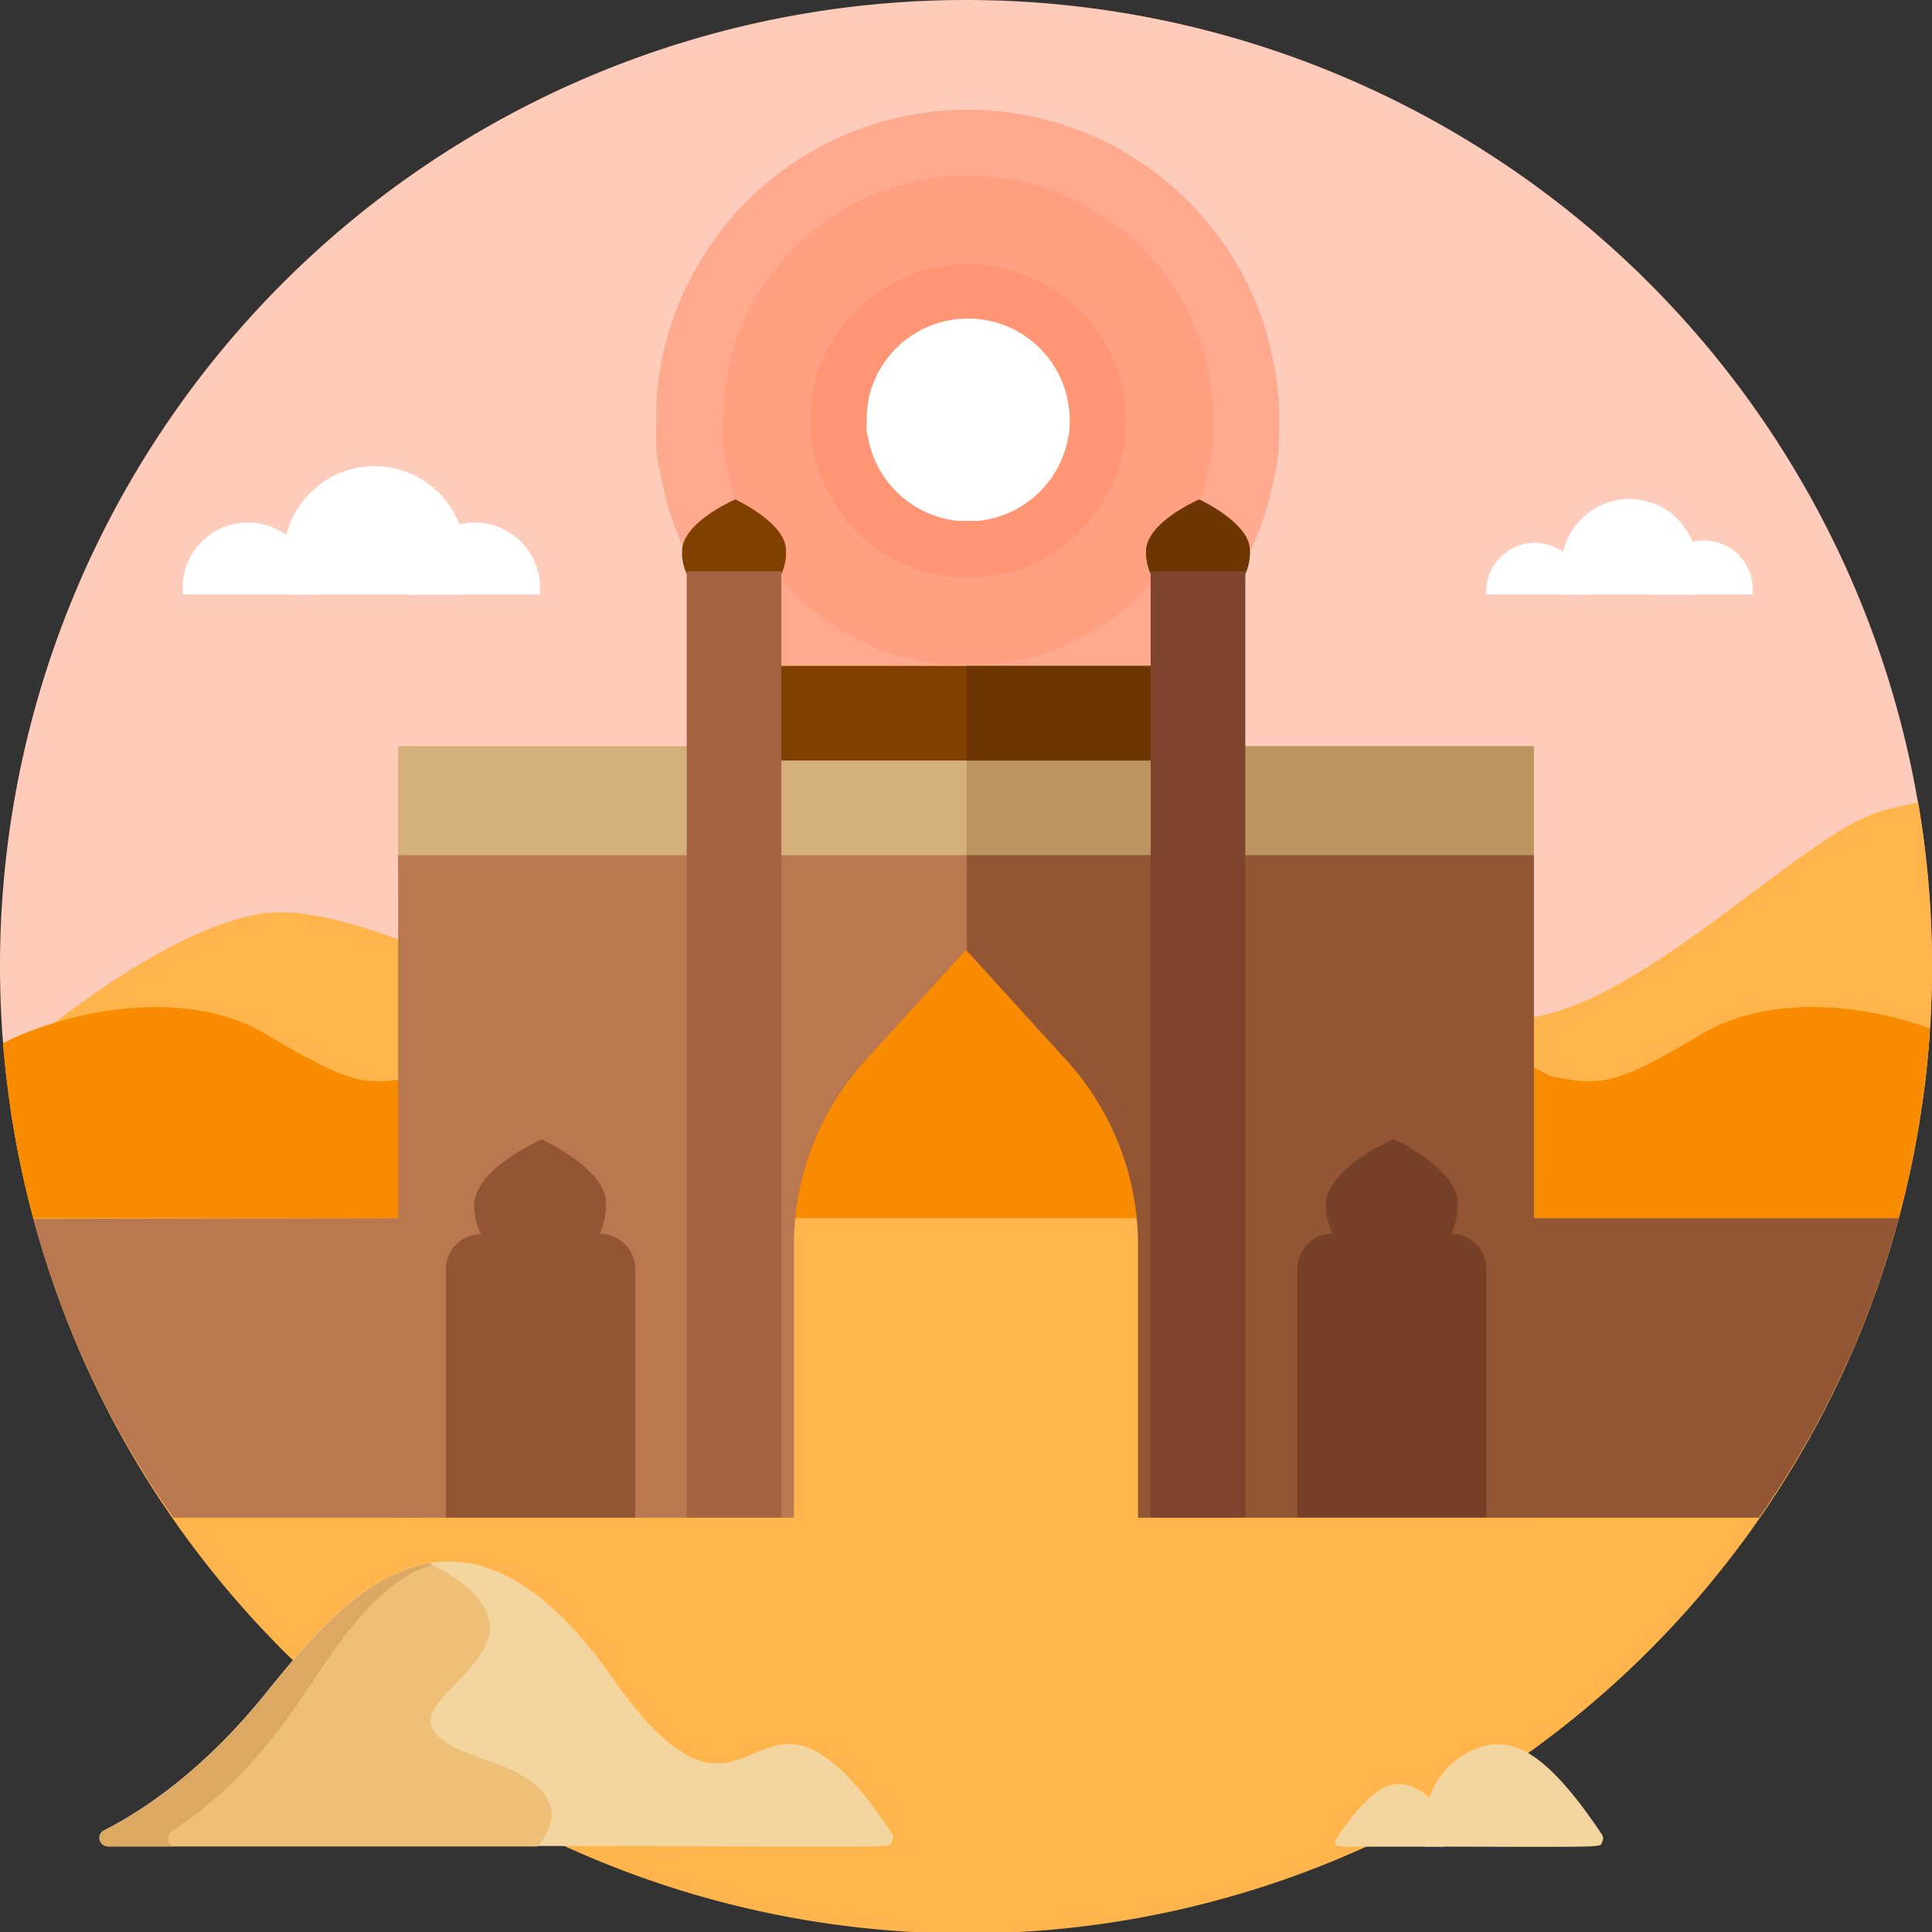
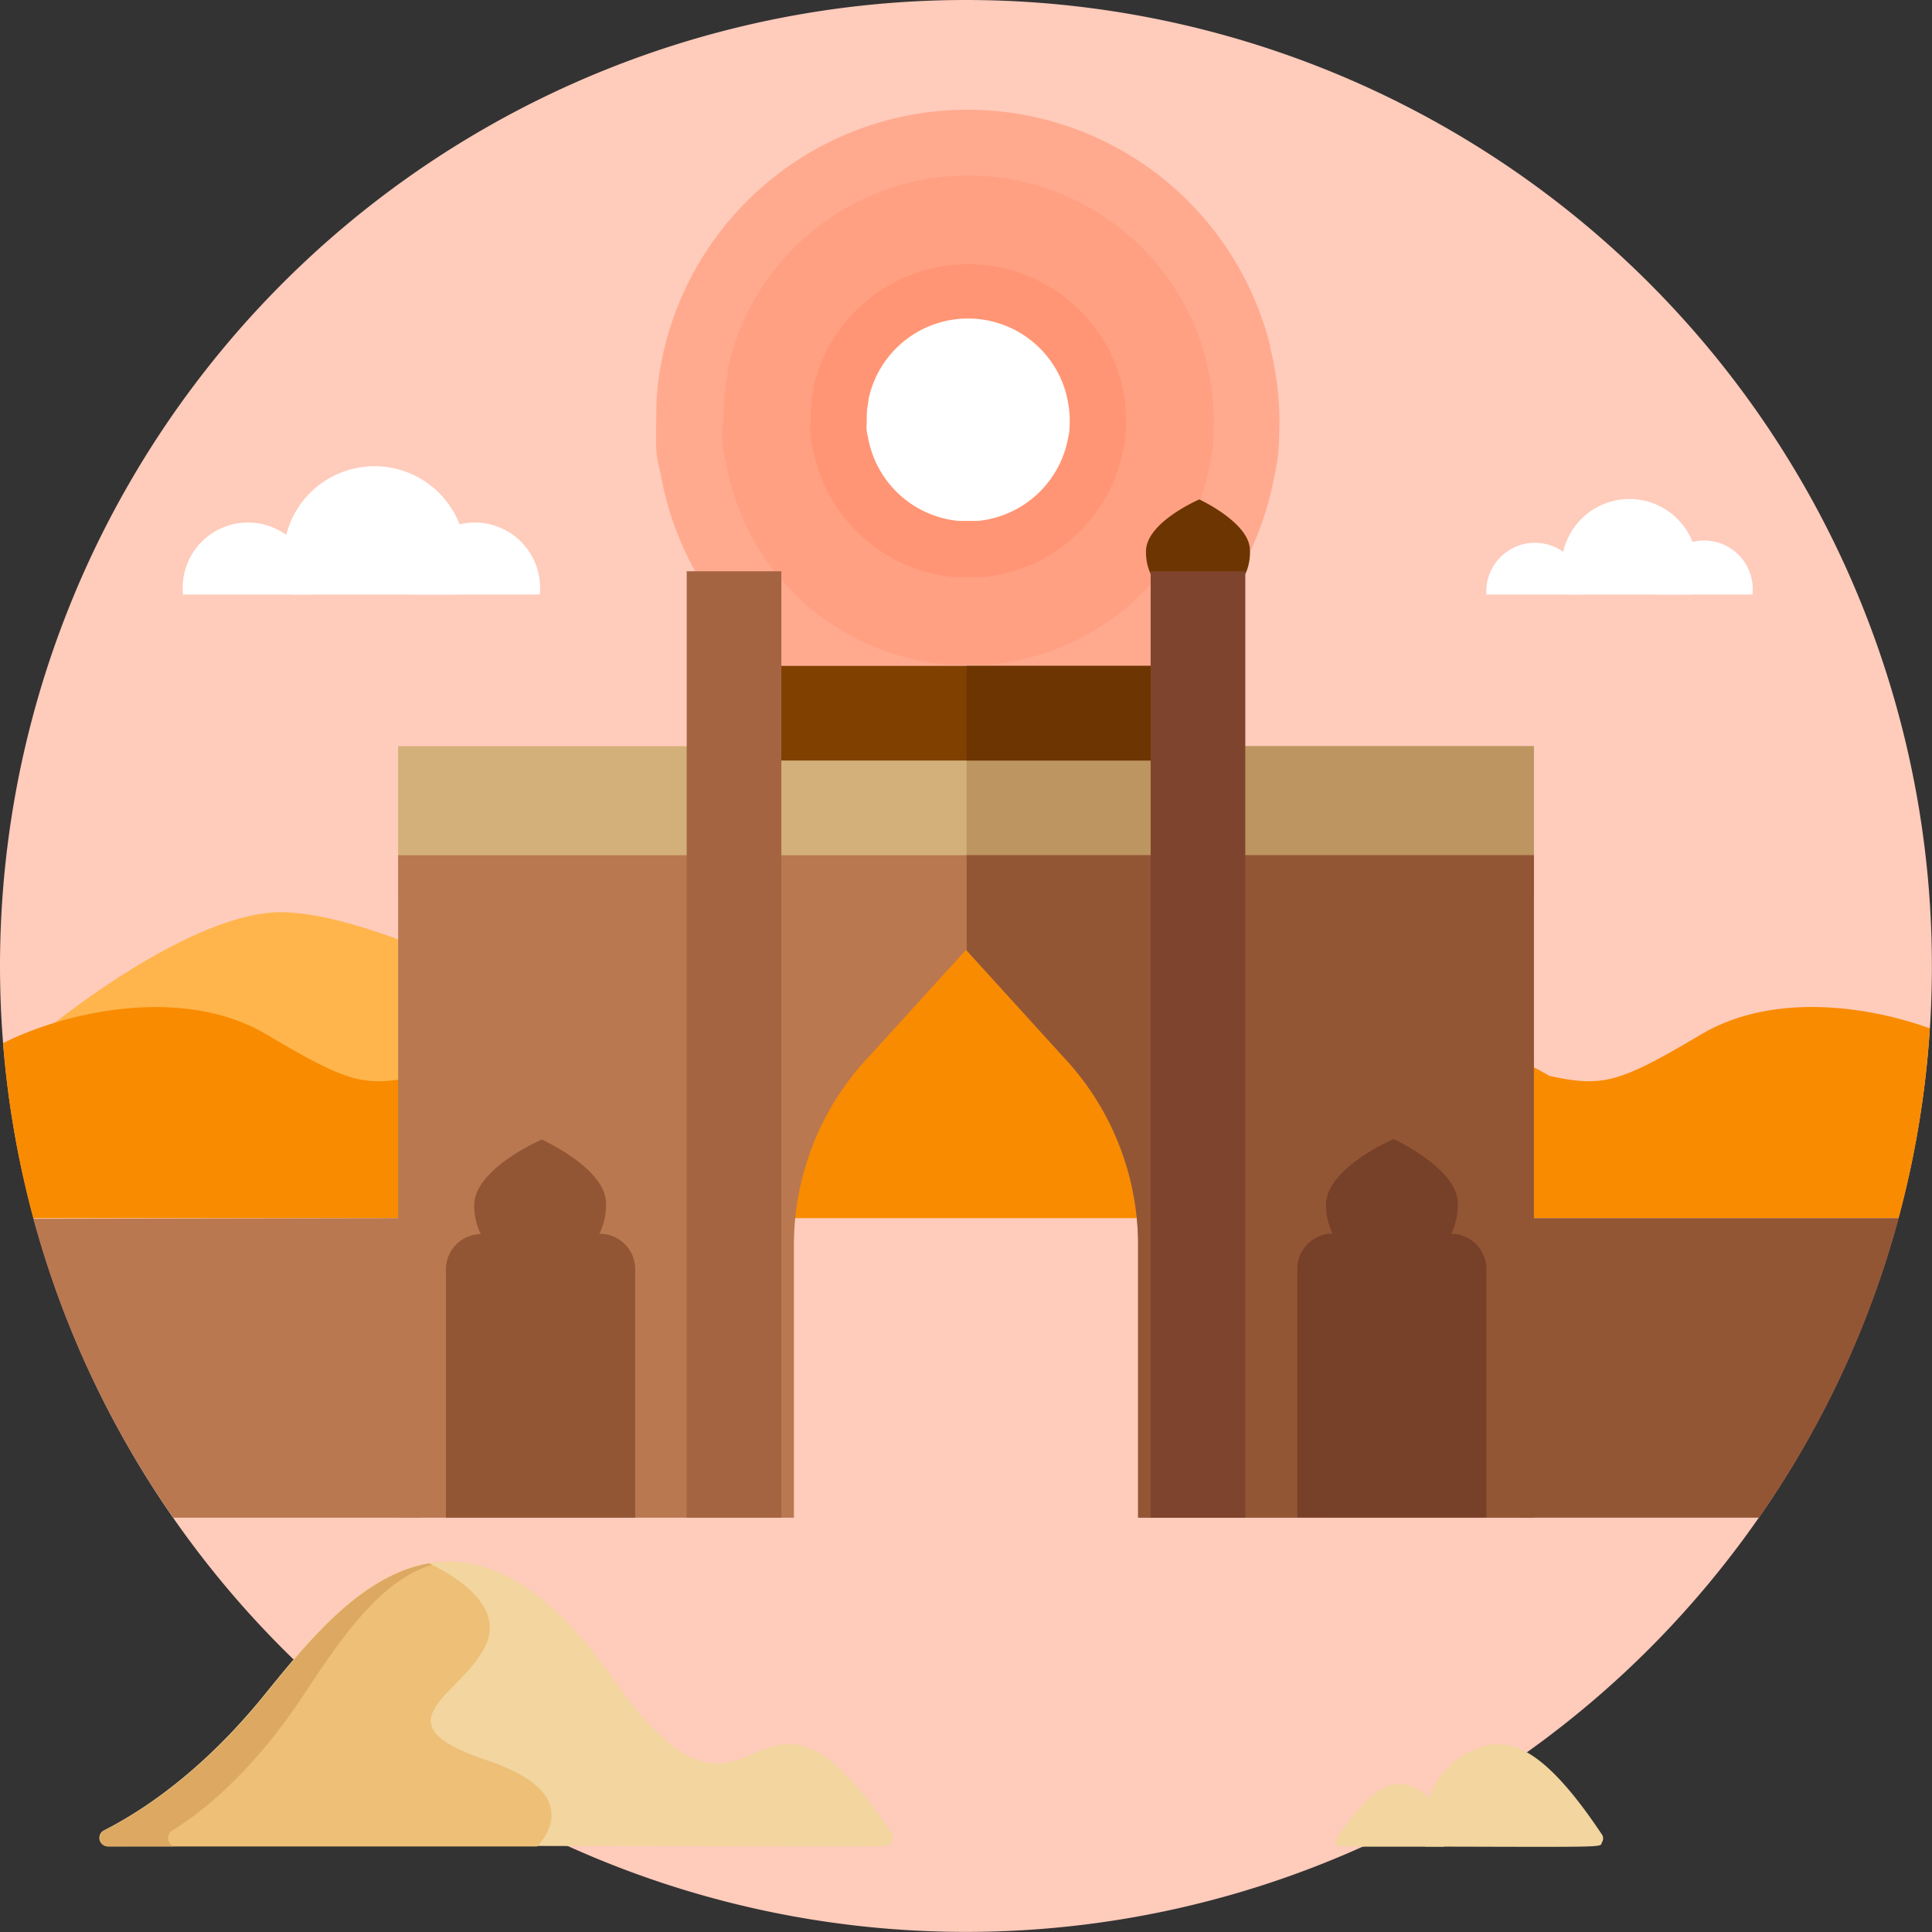
<svg xmlns="http://www.w3.org/2000/svg" viewBox="0 0 194.97 194.97">
  <rect x="0" y="0" width="194.97" height="194.97" fill="#333333" stroke="none" />
  <defs>
    <style>.cls-1{fill:#ffcbbb}.cls-2{fill:#ffaa8f}.cls-3{fill:#ffa082}.cls-4{fill:#ff9574}.cls-5{fill:#fff}.cls-6{fill:#ffb54c}.cls-7{fill:#f98b00}.cls-8{fill:#d3b079}.cls-9{fill:#bc9561}.cls-10{fill:#804000}.cls-11{fill:#6d3501}.cls-12{fill:#b97850}.cls-13{fill:#935635}.cls-14{fill:#774028}.cls-15{fill:#a56441}.cls-16{fill:#7f442d}.cls-17{fill:#f2d59f}.cls-18{fill:#edbf77}.cls-19{fill:#dda862}</style>
  </defs>
  <title>gates-of-persia---gates-of-persia%3a-kostenlos-spielen%2c-spielinformationen-und-die-besten-echtgeld</title>
  <g id="Layer_2" data-name="Layer 2">
    <g id="Layer_1-2" data-name="Layer 1">
      <path class="cls-1" d="M97.48.0A97.48 97.48.0 1 1 0 97.48 97.48 97.48.0 0 1 97.48.0z" />
      <path class="cls-2" d="M66.21 43.32v.78a11.67 11.67.0 0 0 .43 3.59h0a31.49 31.49.0 0 0 28.11 26h.12.57.25.48.31.43 1.6.66.19.59.28.38a31.49 31.49.0 0 0 28-25.7 16.12 16.12.0 0 0 .46-3.42h0c0-.12.0-.24.0-.35h0v0h0v0h0a30.7 30.7.0 0 0-.9-9.19v-.16a31.48 31.48.0 0 0-61.29 1h0v0l-.05.19v.12l-.05.21a25.43 25.43.0 0 0-.55 5.2c0 .31.0.62.0.94v.06C66.21 42.74 66.21 43 66.21 43.32z" />
      <path class="cls-3" d="M72.89 43.12v.61a9.18 9.18.0 0 0 .34 2.83h0A24.81 24.81.0 0 0 95.4 67.05h.09.45.2.38 1.85.52H99h.47.22.3A24.81 24.81.0 0 0 122.1 46.8a12.71 12.71.0 0 0 .36-2.69h0c0-.09.0-.19.0-.28h0v0h0a24.14 24.14.0 0 0-.71-7.24v-.13a24.81 24.81.0 0 0-48.3.79h0v0 .15.09.16a20.19 20.19.0 0 0-.43 4.1c0 .25.0.49.0.74v0C72.89 42.65 72.89 42.89 72.89 43.12z" />
      <path class="cls-4" d="M81.75 42.85v.39A5.92 5.92.0 0 0 82 45.06h0A16 16 0 0 0 96.23 58.24h.06.29 2 .3H99h.19a16 16 0 0 0 14.2-13 8.16 8.16.0 0 0 .23-1.73h0c0-.06.0-.12.0-.18h0a15.59 15.59.0 0 0-.46-4.66v-.08A16 16 0 0 0 82.11 39h0v.1.06.1a13 13 0 0 0-.28 2.64c0 .16.0.31.0.47v.49z" />
      <path class="cls-5" d="M87.45 42.67v.25a3.79 3.79.0 0 0 .14 1.17h0a10.27 10.27.0 0 0 9.16 8.48h1.91a10.27 10.27.0 0 0 9.13-8.38 5.19 5.19.0 0 0 .15-1.11h0V43h0a10 10 0 0 0-.29-3v-.05a10.26 10.26.0 0 0-20 .33h0v.06.0.07a8.32 8.32.0 0 0-.18 1.69c0 .1.0.2.0.31v.31z" />
-       <path class="cls-6" d="M194.74 104.21a97.47 97.47.0 0 1-193.67 7.7 46.1 46.1.0 0 0 8.06.39c7.3-.34 18-4.34 25.27-4.15 8.24.21 16.49 2.79 24.58 1.37 4.83-.84 9.31-3.08 14.21-3.44 6.13-.44 12.15 2.11 18.28 1.71 7.46-.49 14.08-5.28 21.55-5.13 6.06.12 11.7 3.51 17.75 3.13 4.93-.31 9.3-3.1 14.21-3.64 6.21-.69 12.17 2.28 18.39 2.92 7.47.77 15-2.5 22.52-1.76C189.08 103.63 192 104 194.74 104.21z" />
      <path class="cls-6" d="M59.66 102.62c-9.8-3.43-24.57-11.43-32.73-10.48-10.07 1.18-24.1 13.23-24.1 13.23S8.39 110.19 30.69 118c5.53 1.95 15.88 2.89 29 3.1z" />
      <path class="cls-7" d="M135.77 98.34c-10.59-4-22.06-9.33-28.25-11.76-9.46-3.71-33.51 18.2-41.94 17.53h-.24v17.11c20.41.0 46.13-1.49 70.43-3.62z" />
-       <path class="cls-6" d="M193.58 81c-1.18.22-2.4.5-3.62.83-8.63 2.36-26.93 22.75-39.06 20.9A55.45 55.45.0 0 1 143.4 101v15.92c19.55-1.84 37.67-4 50.67-6.12A98 98 0 0 0 193.58 81z" />
      <path class="cls-7" d="M.31 105.27c6.42-3.23 18.21-5.83 26.56-.89s9.91 5.36 15.31 4.2c25.24-14.13 38.25-9.5 50.17 3.19a27.66 27.66.0 0 0 6.93 3.78 27.63 27.63.0 0 0 6.93-3.78c11.92-12.7 24.93-17.32 50.17-3.19 5.41 1.16 7 .72 15.31-4.2 7-4.14 16.42-3 23.06-.6a97.38 97.38.0 0 1-3.15 19.15H3.36A97.17 97.17.0 0 1 .31 105.27z" />
      <path class="cls-8" d="M40.18 75.3h114.61v15.05H40.18z" />
      <path class="cls-9" d="M97.55 75.3h57.24v15.05H97.55z" />
      <path class="cls-10" d="M78.38 67.2h38.2v9.55H78.38z" />
      <path class="cls-11" d="M97.55 67.2h19.04v9.55H97.55z" />
      <path class="cls-12" d="M40.18 86.3v66.86H80.12V125.32a27.71 27.71.0 0 1 7.54-18.66l9.83-10.81 9.83 10.81a27.71 27.71.0 0 1 7.54 18.66v27.84h39.94V86.3z" />
      <path class="cls-13" d="M97.55 86.3v9.62l9.76 10.74a27.71 27.71.0 0 1 7.54 18.66v27.84h39.94V86.3z" />
-       <path class="cls-10" d="M78.85 57.94h0a5.18 5.18.0 0 0 .46-2.54c-.13-2.7-5.1-5-5.1-5s-5.38 2.3-5.38 5.24a5.18 5.18.0 0 0 .47 2.28h9.55z" />
      <path class="cls-11" d="M125.67 57.94h0a5.18 5.18.0 0 0 .46-2.54c-.13-2.7-5.1-5-5.1-5s-5.38 2.3-5.38 5.24a5.18 5.18.0 0 0 .47 2.28h9.55z" />
      <path class="cls-13" d="M60.49 124.5a6.61 6.61.0 0 0 .66-3.22C61 117.85 54.68 115 54.68 115s-6.83 2.92-6.83 6.65a6.61 6.61.0 0 0 .67 2.89h0A3.56 3.56.0 0 0 45 128.07v25.09h19.1V128.07a3.56 3.56.0 0 0-3.56-3.56z" />
      <path class="cls-14" d="M146.45 124.5a6.61 6.61.0 0 0 .66-3.22c-.17-3.43-6.47-6.33-6.47-6.33s-6.83 2.92-6.83 6.65a6.61 6.61.0 0 0 .67 2.89h0a3.56 3.56.0 0 0-3.56 3.56v25.09H150V128.07a3.56 3.56.0 0 0-3.56-3.56z" />
      <path class="cls-15" d="M69.3 57.65h9.55v95.51H69.3z" />
      <path class="cls-16" d="M116.12 57.65h9.55v95.51H116.12z" />
      <path class="cls-12" d="M42.49 122.93v30.23h-25A97 97 0 0 1 3.37 123v0z" />
      <path class="cls-13" d="M191.61 122.93a96.75 96.75.0 0 1-14.1 30.23H153.33V122.93z" />
      <path class="cls-17" d="M90 185c-3.15-4.72-5.83-7.51-8.18-8.52h0c-4.47-1.93-6.88 2.75-11.41 1.13-2.54-.9-5.31-3.58-8.72-8.44-5.28-7.5-10.64-11.4-16-11.58-8-.27-14.14 7.45-19.1 13.56-6.18 7.59-12.17 11.57-16.11 13.57a.85.85.0 0 0 .38 1.6c83.19-.18 78.67.41 79.13-.45A.85.85.0 0 0 90 185z" />
      <path class="cls-18" d="M49.12 177.64c-11.59-3.88-2.09-6.69.0-11.86 1.58-3.91-3.32-6.81-5.82-8-6.88 1.18-12.31 8-16.66 13.39-6.18 7.59-12.17 11.57-16.11 13.57a.85.85.0 0 0 .38 1.6H54.22C55.76 184.61 58 180.61 49.12 177.64z" />
      <path class="cls-19" d="M17.36 184.74c8-4.93 13.38-13.92 13.6-14.18 3.19-4.81 7.41-11.16 12.65-12.64l-.3-.15c-6.88 1.18-12.31 8-16.66 13.39-6.18 7.59-12.17 11.57-16.11 13.57a.85.85.0 0 0 .38 1.6h6.76C16.94 186.34 16.71 185.14 17.36 184.74z" />
      <path class="cls-17" d="M161.66 185.13c-3.18-4.78-5.88-7.61-8.25-8.63h0a5.41 5.41.0 0 0-3.6-.3 8.11 8.11.0 0 0-6 7.94v2.21c19.38.05 17.55.09 17.87-.46A.71.71.0 0 0 161.66 185.13z" />
      <path class="cls-17" d="M134.82 185.61c1.95-2.93 3.6-4.65 5-5.28h0a3.31 3.31.0 0 1 2.2-.18 5 5 0 0 1 3.7 4.86v1.35c-11.86.0-10.74.05-10.94-.28A.43.43.0 0 1 134.82 185.61z" />
      <path class="cls-5" d="M159.8 60A4.91 4.91.0 1 0 150 60z" />
      <path class="cls-5" d="M176.85 60a4.91 4.91.0 1 0-9.76.0z" />
      <path class="cls-5" d="M170.69 60a6.85 6.85.0 1 0-12.51.0z" />
      <path class="cls-5" d="M31.58 60a6.59 6.59.0 1 0-13.11.0z" />
      <path class="cls-5" d="M54.47 60a6.59 6.59.0 1 0-13.11.0z" />
      <path class="cls-5" d="M46.2 60a9.2 9.2.0 1 0-16.8.0z" />
    </g>
  </g>
</svg>